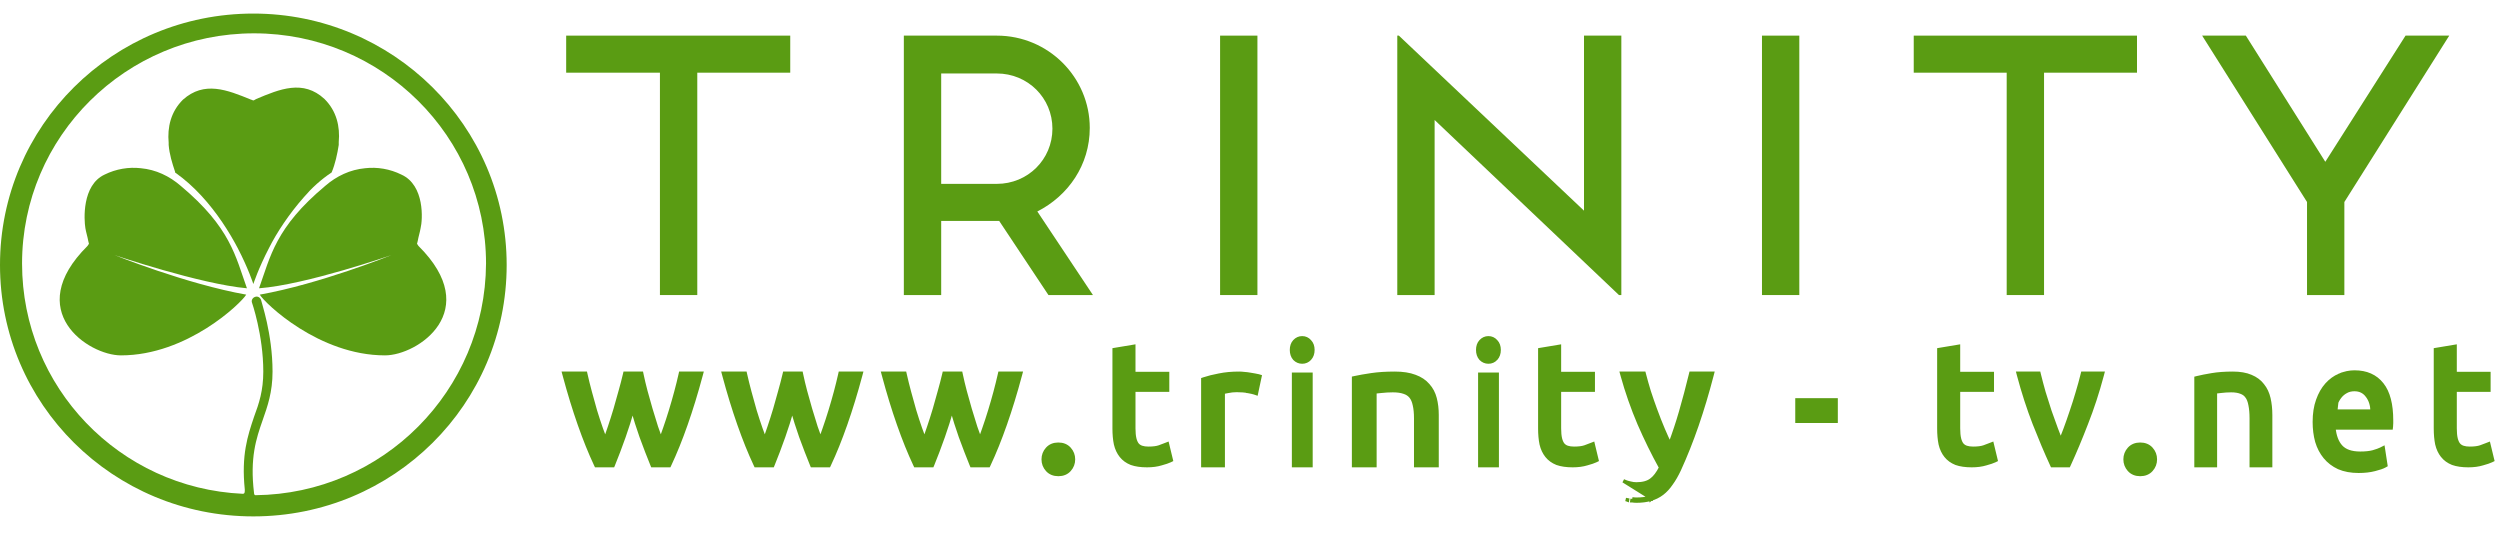
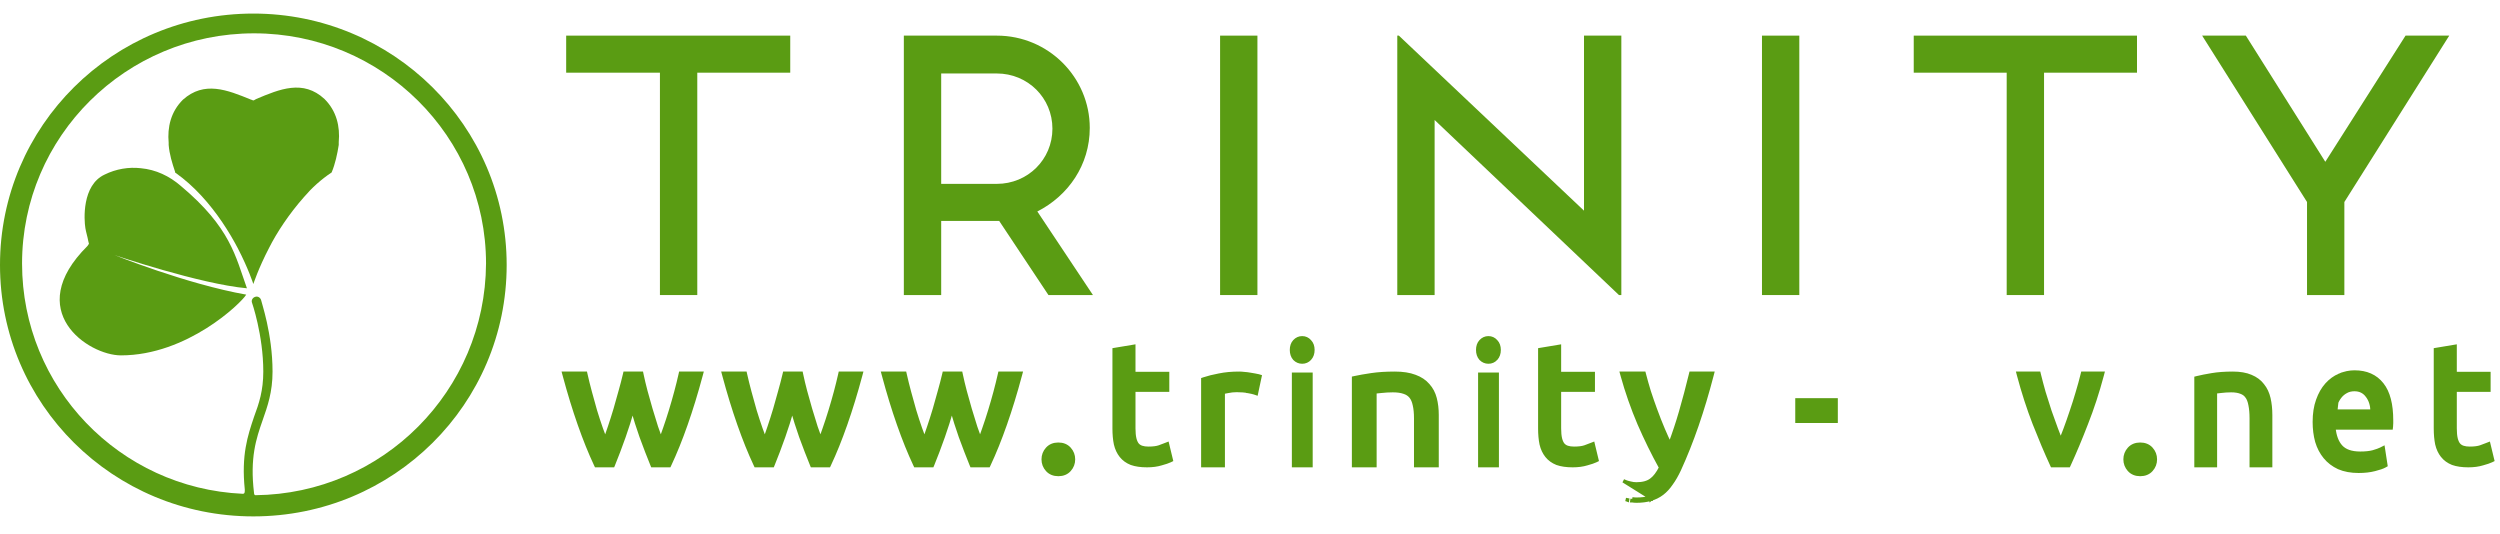
<svg xmlns="http://www.w3.org/2000/svg" width="145" height="31" viewBox="0 0 340 69" fill="none">
  <path d="M93.291 55.86C94.011 53.812 94.687 51.603 95.323 49.233L95.405 48.929H95.09H92.747H92.553L92.511 49.117C92.349 49.84 92.156 50.626 91.927 51.473L91.927 51.473C91.7 52.321 91.458 53.169 91.198 54.016L91.198 54.016C90.938 54.864 90.671 55.68 90.396 56.465L90.396 56.465L90.394 56.469C90.216 57.008 90.042 57.499 89.873 57.942C89.67 57.395 89.467 56.827 89.265 56.238C89.005 55.421 88.754 54.604 88.511 53.787C88.267 52.954 88.04 52.144 87.828 51.358C87.618 50.557 87.44 49.811 87.294 49.12L87.254 48.929H87.058H85.179H84.988L84.945 49.115C84.783 49.806 84.588 50.553 84.361 51.354L84.361 51.354L84.36 51.357C84.149 52.144 83.922 52.954 83.677 53.787C83.435 54.603 83.175 55.419 82.9 56.236L82.9 56.236L82.899 56.239C82.708 56.828 82.513 57.396 82.314 57.943C82.14 57.498 81.958 57.006 81.768 56.465C81.493 55.681 81.226 54.865 80.967 54.018C80.724 53.17 80.488 52.322 80.261 51.473C80.034 50.625 79.839 49.84 79.677 49.117L79.635 48.929H79.442H77H76.686L76.767 49.233C77.404 51.603 78.081 53.812 78.799 55.86L78.799 55.86C79.517 57.907 80.252 59.731 81.005 61.333L81.071 61.471H81.224H83.202H83.364L83.425 61.322C83.882 60.204 84.363 58.932 84.869 57.507L84.87 57.506C85.285 56.322 85.673 55.102 86.033 53.845C86.393 55.102 86.781 56.322 87.198 57.507L87.198 57.507L87.199 57.509C87.72 58.934 88.209 60.205 88.666 61.322L88.727 61.471H88.889H90.867H91.02L91.085 61.333C91.838 59.731 92.573 57.907 93.291 55.86ZM93.291 55.86L93.064 55.78L93.291 55.86C93.291 55.86 93.291 55.86 93.291 55.86Z" fill="#5A9C13" stroke="#5A9C13" stroke-width="0.482" />
  <path d="M110.375 61.322L110.437 61.471H110.599H112.575H112.728L112.793 61.333C113.547 59.731 114.283 57.907 115.001 55.86L114.773 55.78L115.001 55.86C115.719 53.812 116.397 51.603 117.032 49.232L117.113 48.929H116.799H114.455H114.262L114.22 49.117C114.058 49.84 113.864 50.626 113.637 51.473C113.409 52.321 113.166 53.169 112.906 54.016L112.906 54.016C112.646 54.864 112.379 55.68 112.104 56.465L112.104 56.465L112.103 56.469C111.925 57.008 111.751 57.498 111.582 57.941C111.379 57.394 111.176 56.826 110.973 56.238C110.715 55.42 110.462 54.603 110.219 53.787C109.976 52.953 109.748 52.144 109.538 51.358C109.327 50.557 109.148 49.811 109.004 49.121L108.964 48.929H108.768H106.888H106.697L106.653 49.115C106.491 49.806 106.296 50.553 106.069 51.354L106.069 51.354L106.069 51.357C105.857 52.144 105.63 52.953 105.387 53.787C105.143 54.603 104.884 55.42 104.608 56.236L104.608 56.236L104.607 56.239C104.416 56.828 104.221 57.395 104.022 57.942C103.849 57.498 103.668 57.006 103.478 56.465C103.203 55.681 102.935 54.865 102.675 54.018C102.432 53.17 102.196 52.322 101.969 51.473C101.742 50.625 101.547 49.84 101.385 49.117L101.343 48.929H101.15H98.708H98.394L98.475 49.233C99.112 51.603 99.789 53.812 100.508 55.86L100.508 55.86C101.226 57.907 101.962 59.731 102.714 61.333L102.779 61.471H102.932H104.91H105.072L105.133 61.322C105.59 60.204 106.073 58.932 106.578 57.507L106.578 57.506C106.993 56.322 107.381 55.101 107.742 53.844C108.103 55.101 108.491 56.322 108.906 57.506L108.906 57.506L108.907 57.509C109.428 58.934 109.917 60.205 110.375 61.322Z" fill="#5A9C13" stroke="#5A9C13" stroke-width="0.482" />
  <path d="M132.083 61.322L132.145 61.471H132.307H134.285H134.438L134.503 61.333C135.255 59.731 135.991 57.907 136.709 55.86L136.482 55.78L136.709 55.86C137.428 53.812 138.105 51.603 138.74 49.232L138.822 48.929H138.507H136.165H135.972L135.929 49.117C135.767 49.84 135.572 50.625 135.345 51.473C135.119 52.321 134.874 53.168 134.614 54.016L134.614 54.016C134.356 54.864 134.088 55.68 133.812 56.465L133.812 56.465L133.811 56.469C133.633 57.008 133.459 57.498 133.29 57.94C133.088 57.394 132.885 56.826 132.683 56.238C132.423 55.421 132.171 54.604 131.927 53.787C131.684 52.954 131.457 52.144 131.246 51.357C131.035 50.557 130.858 49.811 130.712 49.12L130.671 48.929H130.476H128.596H128.404L128.361 49.115C128.199 49.806 128.004 50.553 127.777 51.354L127.777 51.354L127.776 51.357C127.565 52.144 127.338 52.953 127.095 53.787C126.851 54.603 126.592 55.42 126.316 56.236L126.316 56.236L126.314 56.239C126.125 56.828 125.93 57.395 125.73 57.942C125.557 57.498 125.375 57.005 125.185 56.465C124.91 55.681 124.642 54.865 124.384 54.018C124.139 53.17 123.904 52.322 123.677 51.473C123.45 50.625 123.255 49.84 123.093 49.117L123.05 48.929H122.857H120.417H120.103L120.184 49.232C120.819 51.603 121.497 53.812 122.215 55.86L122.215 55.86C122.933 57.907 123.669 59.731 124.423 61.333L124.488 61.471H124.641H126.617H126.779L126.841 61.322C127.299 60.204 127.78 58.932 128.285 57.507L128.286 57.506C128.701 56.322 129.089 55.101 129.45 53.844C129.81 55.101 130.198 56.322 130.614 57.506L130.614 57.506L130.615 57.51C131.137 58.934 131.627 60.205 132.083 61.322Z" fill="#5A9C13" stroke="#5A9C13" stroke-width="0.482" />
  <path d="M143.935 62.677C144.55 62.677 145.06 62.477 145.437 62.058C145.802 61.653 145.985 61.172 145.985 60.627C145.985 60.082 145.802 59.602 145.437 59.197C145.061 58.778 144.55 58.577 143.935 58.577C143.321 58.577 142.81 58.778 142.434 59.197C142.069 59.601 141.884 60.082 141.884 60.627C141.884 61.173 142.069 61.653 142.433 62.057C142.81 62.477 143.321 62.677 143.935 62.677Z" fill="#5A9C13" stroke="#5A9C13" stroke-width="0.482" />
  <path d="M154.185 56.404V51.208H158.543H158.784V50.967V49.2V48.958H158.543H154.185V45.552V45.267L153.904 45.314L151.734 45.676L151.532 45.71V45.914V56.427C151.532 57.224 151.595 57.936 151.725 58.56L151.725 58.56L151.726 58.567C151.874 59.185 152.12 59.718 152.472 60.157L152.473 60.158C152.828 60.601 153.29 60.934 153.855 61.16L153.855 61.16L153.862 61.163C154.443 61.371 155.157 61.471 155.999 61.471C156.716 61.471 157.362 61.386 157.933 61.212C158.477 61.062 158.876 60.929 159.115 60.813L159.29 60.728L159.244 60.539L158.824 58.795L158.76 58.526L158.502 58.626C158.349 58.686 158.07 58.791 157.668 58.942C157.314 59.064 156.824 59.131 156.185 59.131C155.83 59.131 155.53 59.088 155.28 59.007L155.28 59.007C155.04 58.929 154.845 58.803 154.688 58.627C154.533 58.436 154.406 58.171 154.319 57.82C154.231 57.452 154.185 56.982 154.185 56.404Z" fill="#5A9C13" stroke="#5A9C13" stroke-width="0.482" />
  <path d="M171.306 49.561L171.352 49.345L171.141 49.28C171.026 49.245 170.86 49.213 170.65 49.182C170.45 49.136 170.226 49.098 169.983 49.068C169.732 49.022 169.475 48.991 169.209 48.975C168.961 48.944 168.733 48.929 168.528 48.929C167.521 48.929 166.609 49.013 165.791 49.183C164.987 49.336 164.308 49.505 163.757 49.691L163.593 49.746V49.919V61.23V61.471H163.834H166.108H166.349V61.23V51.5C166.493 51.471 166.696 51.432 166.958 51.383L166.958 51.383L166.964 51.382C167.372 51.294 167.78 51.251 168.185 51.251C168.828 51.251 169.338 51.296 169.722 51.381L169.722 51.382L169.732 51.383C170.156 51.459 170.442 51.525 170.602 51.579L170.859 51.666L170.915 51.4L171.306 49.561Z" fill="#5A9C13" stroke="#5A9C13" stroke-width="0.482" />
  <path d="M178.044 61.471H178.285V61.23V49.301V49.06H178.044H176.175H175.934V49.301V61.23V61.471H176.175H178.044ZM176.054 46.937L176.054 46.937L176.064 46.947C176.349 47.236 176.698 47.386 177.1 47.386C177.502 47.386 177.847 47.236 178.12 46.942C178.412 46.629 178.547 46.221 178.547 45.745C178.547 45.273 178.413 44.871 178.12 44.572C177.849 44.265 177.504 44.105 177.1 44.105C176.693 44.105 176.342 44.266 176.059 44.572C175.779 44.873 175.653 45.274 175.653 45.745C175.653 46.218 175.779 46.623 176.054 46.937Z" fill="#5A9C13" stroke="#5A9C13" stroke-width="0.482" />
  <path d="M184.284 49.525L184.095 49.566V49.76V61.23V61.471H184.336H186.739H186.981V61.23V51.463C187.041 51.453 187.111 51.442 187.189 51.43C187.389 51.401 187.604 51.379 187.84 51.364L187.84 51.364L187.853 51.363C188.106 51.333 188.368 51.311 188.639 51.296C188.911 51.281 189.173 51.273 189.426 51.273C190.047 51.273 190.553 51.347 190.949 51.487L190.949 51.487L190.956 51.489C191.347 51.613 191.649 51.815 191.876 52.093C192.103 52.373 192.271 52.751 192.369 53.238L192.369 53.238L192.371 53.245C192.486 53.736 192.544 54.337 192.544 55.052V61.23V61.471H192.786H195.19H195.432V61.23V54.598C195.432 53.778 195.343 53.023 195.165 52.335C194.984 51.635 194.665 51.032 194.208 50.532C193.764 50.013 193.168 49.621 192.431 49.353C191.689 49.067 190.77 48.929 189.686 48.929C188.487 48.929 187.424 48.997 186.496 49.136C185.581 49.272 184.843 49.402 184.284 49.525Z" fill="#5A9C13" stroke="#5A9C13" stroke-width="0.482" />
  <path d="M203.371 61.471H203.612V61.23V49.301V49.06H203.371H201.502H201.261V49.301V61.23V61.471H201.502H203.371ZM201.381 46.937L201.386 46.942L201.391 46.947C201.676 47.236 202.024 47.386 202.427 47.386C202.828 47.386 203.174 47.236 203.448 46.942L203.448 46.941C203.738 46.628 203.874 46.221 203.874 45.745C203.874 45.273 203.74 44.871 203.448 44.572C203.177 44.265 202.831 44.105 202.427 44.105C202.02 44.105 201.67 44.266 201.386 44.572C201.106 44.873 200.979 45.274 200.979 45.745C200.979 46.218 201.106 46.623 201.381 46.937Z" fill="#5A9C13" stroke="#5A9C13" stroke-width="0.482" />
  <path d="M212.075 56.404V51.208H216.432H216.673V50.967V49.2V48.958H216.432H212.075V45.552V45.267L211.794 45.314L209.623 45.676L209.422 45.71V45.914V56.427C209.422 57.224 209.485 57.936 209.614 58.56L209.614 58.56L209.616 58.567C209.763 59.185 210.009 59.718 210.361 60.157L210.362 60.158C210.718 60.601 211.18 60.934 211.744 61.16L211.744 61.16L211.752 61.163C212.332 61.371 213.046 61.471 213.888 61.471C214.605 61.471 215.251 61.386 215.822 61.212C216.366 61.062 216.766 60.929 217.004 60.813L217.179 60.728L217.133 60.539L216.713 58.795L216.649 58.526L216.392 58.626C216.238 58.686 215.959 58.791 215.557 58.942C215.203 59.064 214.714 59.131 214.074 59.131C213.72 59.131 213.42 59.088 213.168 59.007C212.929 58.929 212.734 58.803 212.577 58.626C212.421 58.436 212.296 58.172 212.208 57.82C212.121 57.452 212.075 56.982 212.075 56.404Z" fill="#5A9C13" stroke="#5A9C13" stroke-width="0.482" />
  <path d="M224.478 66.047C225.062 65.88 225.585 65.621 226.049 65.268L226.049 65.268C226.509 64.917 226.922 64.469 227.288 63.927C227.669 63.404 228.029 62.779 228.371 62.055L228.371 62.055L228.372 62.053C229.235 60.169 230.039 58.151 230.782 55.998L230.783 55.997C231.526 53.829 232.202 51.573 232.811 49.231L232.889 48.929H232.577H230.15H229.961L229.916 49.113C229.494 50.843 229.049 52.525 228.577 54.159L228.577 54.159C228.157 55.62 227.668 57.093 227.112 58.58C226.798 57.928 226.493 57.256 226.199 56.564C225.831 55.693 225.486 54.822 225.169 53.952L225.168 53.952C224.849 53.081 224.555 52.234 224.286 51.41C224.035 50.587 223.817 49.82 223.633 49.109L223.586 48.929H223.399H220.871H220.554L220.638 49.234C221.248 51.439 222.01 53.619 222.924 55.775L222.924 55.775L222.925 55.777C223.838 57.873 224.814 59.862 225.857 61.745C225.461 62.54 225.029 63.093 224.571 63.427L224.571 63.427L224.568 63.43C224.102 63.785 223.435 63.977 222.54 63.977C222.276 63.977 222.001 63.94 221.715 63.865L221.715 63.865L221.706 63.863C221.428 63.801 221.208 63.734 221.042 63.663L220.779 63.55L224.411 65.816M224.478 66.047C224.478 66.047 224.477 66.048 224.477 66.048L224.411 65.816M224.478 66.047C224.478 66.047 224.479 66.047 224.479 66.047L224.411 65.816M224.478 66.047C223.912 66.214 223.274 66.296 222.565 66.296C222.368 66.296 222.165 66.279 221.955 66.246M224.411 65.816C223.871 65.975 223.256 66.054 222.565 66.054C222.379 66.054 222.185 66.038 221.984 66.007M221.955 66.246C221.958 66.246 221.962 66.247 221.965 66.247L221.984 66.007M221.955 66.246C221.952 66.246 221.949 66.245 221.946 66.245L221.984 66.007M221.955 66.246L221.984 66.007M232.577 49.17C232.556 49.25 232.535 49.331 232.514 49.411H232.577V49.17ZM232.577 49.17L232.344 49.109C232.339 49.13 232.333 49.15 232.328 49.17L232.577 49.17ZM221.328 66.148C221.331 66.148 221.333 66.148 221.336 66.149L221.376 65.911L221.321 66.146C221.324 66.147 221.326 66.147 221.328 66.148Z" fill="#5A9C13" stroke="#5A9C13" stroke-width="0.482" />
  <path d="M244.638 52.547H244.396V52.788V55.2V55.441H244.638H249.462H249.703V55.2V52.788V52.547H249.462H244.638Z" fill="#5A9C13" stroke="#5A9C13" stroke-width="0.482" />
-   <path d="M266.346 56.404V51.208H270.703H270.944V50.967V49.2V48.958H270.703H266.346V45.552V45.267L266.065 45.314L263.894 45.676L263.693 45.71V45.914V56.427C263.693 57.224 263.756 57.936 263.884 58.56L263.884 58.56L263.885 58.567C264.033 59.185 264.279 59.718 264.633 60.158C264.988 60.601 265.452 60.934 266.015 61.16L266.015 61.16L266.023 61.163C266.602 61.371 267.317 61.471 268.159 61.471C268.876 61.471 269.522 61.386 270.094 61.212C270.637 61.062 271.037 60.929 271.276 60.813L271.45 60.728L271.405 60.539L270.984 58.795L270.92 58.526L270.663 58.626C270.509 58.686 270.231 58.791 269.828 58.942C269.476 59.064 268.985 59.131 268.346 59.131C267.992 59.131 267.69 59.088 267.44 59.007C267.201 58.929 267.005 58.803 266.848 58.627C266.692 58.436 266.566 58.171 266.479 57.82C266.392 57.452 266.346 56.981 266.346 56.404Z" fill="#5A9C13" stroke="#5A9C13" stroke-width="0.482" />
  <path d="M285.876 49.232L285.956 48.929H285.643H283.426H283.236L283.191 49.113C283.007 49.865 282.785 50.673 282.524 51.535L282.524 51.535L282.524 51.538C282.278 52.385 282.011 53.231 281.719 54.078L281.719 54.078L281.718 54.081C281.443 54.913 281.159 55.722 280.867 56.508C280.657 57.073 280.455 57.595 280.262 58.072C280.068 57.595 279.867 57.073 279.657 56.508C279.365 55.721 279.074 54.912 278.782 54.079C278.506 53.231 278.237 52.384 277.976 51.537C277.731 50.674 277.517 49.866 277.332 49.113L277.287 48.929H277.098H274.788H274.475L274.555 49.232C275.158 51.497 275.861 53.67 276.666 55.751L276.666 55.751L276.666 55.752C277.482 57.828 278.27 59.687 279.026 61.331L279.091 61.471H279.245H281.186H281.34L281.405 61.331C282.161 59.687 282.941 57.827 283.742 55.751C284.561 53.671 285.273 51.498 285.876 49.232Z" fill="#5A9C13" stroke="#5A9C13" stroke-width="0.482" />
  <path d="M289.567 62.057L289.567 62.058C289.945 62.476 290.456 62.677 291.07 62.677C291.685 62.677 292.196 62.477 292.572 62.058C292.937 61.653 293.12 61.172 293.12 60.627C293.12 60.082 292.937 59.602 292.572 59.197C292.196 58.778 291.685 58.577 291.07 58.577C290.456 58.577 289.945 58.778 289.567 59.197L289.567 59.197C289.204 59.601 289.019 60.082 289.019 60.627C289.019 61.173 289.204 61.653 289.567 62.057Z" fill="#5A9C13" stroke="#5A9C13" stroke-width="0.482" />
  <path d="M298.851 49.526L298.667 49.572V49.76V61.23V61.471H298.909H301.045H301.286V61.23V51.459C301.335 51.45 301.391 51.44 301.453 51.429C301.629 51.4 301.82 51.378 302.027 51.364L302.034 51.363L302.042 51.362C302.265 51.333 302.496 51.311 302.736 51.296C302.977 51.281 303.209 51.273 303.433 51.273C303.982 51.273 304.424 51.347 304.769 51.484L304.769 51.484L304.777 51.487C305.116 51.607 305.382 51.805 305.581 52.082L305.582 52.082C305.785 52.363 305.934 52.742 306.022 53.233L306.022 53.233L306.023 53.239C306.126 53.733 306.179 54.337 306.179 55.052V61.23V61.471H306.421H308.557H308.798V61.23V54.598C308.798 53.78 308.719 53.028 308.562 52.341C308.402 51.645 308.121 51.043 307.712 50.542C307.317 50.022 306.784 49.628 306.124 49.356C305.456 49.067 304.633 48.929 303.664 48.929C302.597 48.929 301.649 48.997 300.821 49.136L300.821 49.136C300.007 49.273 299.349 49.403 298.851 49.526Z" fill="#5A9C13" stroke="#5A9C13" stroke-width="0.482" />
  <path d="M317.399 56.349H324.978H325.194L325.218 56.135C325.233 55.999 325.241 55.855 325.241 55.703V55.702V55.701V55.7V55.699V55.698V55.697V55.696V55.695V55.694V55.694V55.693V55.692V55.691V55.69V55.689V55.688V55.687V55.686V55.685V55.684V55.683V55.682V55.681V55.681V55.68V55.679V55.678V55.677V55.676V55.675V55.674V55.673V55.672V55.672V55.671V55.67V55.669V55.668V55.667V55.666V55.665V55.664V55.663V55.663V55.662V55.661V55.66V55.659V55.658V55.657V55.656V55.655V55.654V55.654V55.653V55.652V55.651V55.65V55.649V55.648V55.647V55.646V55.645V55.645V55.644V55.643V55.642V55.641V55.64V55.639V55.638V55.638V55.637V55.636V55.635V55.634V55.633V55.632V55.631V55.63V55.63V55.629V55.628V55.627V55.626V55.625V55.624V55.624V55.623V55.622V55.621V55.62V55.619V55.618V55.617V55.617V55.616V55.615V55.614V55.613V55.612V55.611V55.611V55.61V55.609V55.608V55.607V55.606V55.605V55.605V55.604V55.603V55.602V55.601V55.6V55.599V55.599V55.598V55.597V55.596V55.595V55.594V55.594V55.593V55.592V55.591V55.59V55.589V55.589V55.588V55.587V55.586V55.585V55.584V55.584V55.583V55.582V55.581V55.58V55.579V55.579V55.578V55.577V55.576V55.575V55.575V55.574V55.573V55.572V55.571V55.57V55.569V55.569V55.568V55.567V55.566V55.565V55.565V55.564V55.563V55.562V55.561V55.56V55.56V55.559V55.558V55.557V55.556V55.556V55.555V55.554V55.553V55.552V55.552V55.551V55.55V55.549V55.548V55.548V55.547V55.546V55.545V55.544V55.544V55.543V55.542V55.541V55.54V55.54V55.539V55.538V55.537V55.536V55.536V55.535V55.534V55.533V55.532V55.532V55.531V55.53V55.529V55.529V55.528V55.527V55.526V55.525V55.525V55.524V55.523V55.522V55.522V55.521V55.52V55.519V55.518V55.518V55.517V55.516V55.515V55.515V55.514V55.513V55.512V55.511V55.511V55.51V55.509V55.508V55.508V55.507V55.506V55.505V55.505V55.504V55.503V55.502V55.502V55.501V55.5V55.499V55.498V55.498V55.497V55.496V55.495V55.495V55.494V55.493V55.492V55.492V55.491V55.49V55.489V55.489V55.488V55.487V55.486V55.486V55.485V55.484V55.484V55.483V55.482V55.481V55.481V55.48V55.479V55.478V55.478V55.477V55.476V55.475V55.475V55.474V55.473V55.472V55.472V55.471V55.47V55.47V55.469V55.468V55.467V55.467V55.466V55.465V55.465V55.464V55.463V55.462V55.462V55.461V55.46V55.459V55.459V55.458V55.457V55.457V55.456V55.455V55.455V55.454V55.453V55.452V55.452V55.451V55.45V55.45V55.449V55.448V55.447V55.447V55.446V55.445V55.445V55.444V55.443V55.443V55.442V55.441V55.44V55.44V55.439V55.438V55.438V55.437V55.436V55.436V55.435V55.434V55.434V55.433V55.432V55.431V55.431V55.43V55.429V55.429V55.428V55.427V55.427V55.426V55.425V55.425V55.424V55.423V55.422V55.422V55.421V55.42V55.42V55.419V55.419V55.418V55.417V55.416V55.416V55.415V55.414V55.414V55.413V55.412V55.412V55.411V55.41V55.41V55.409V55.408V55.408V55.407V55.407V55.406V55.405V55.404V55.404V55.403V55.403V55.402V55.401V55.401V55.4V55.399V55.399V55.398V55.397V55.397V55.396V55.395V55.395V55.394V55.393V55.393V55.392V55.391V55.391V55.39V55.389V55.389V55.388V55.388V55.387V55.386V55.386V55.385V55.384V55.384V55.383V55.383V55.382V55.381V55.381V55.38V55.379V55.379V55.378V55.377V55.377V55.376V55.376V55.375V55.374V55.374V55.373V55.372V55.372V55.371V55.371V55.37V55.369V55.369V55.368V55.367V55.367V55.366V55.366V55.365V55.364V55.364V55.363V55.363V55.362V55.361V55.361V55.36V55.359V55.359V55.358V55.358V55.357V55.356V55.356V55.355V55.355V55.354V55.353V55.353V55.352V55.352V55.351V55.35V55.35V55.349V55.349V55.348V55.347V55.347V55.346V55.346V55.345V55.345V55.344V55.343V55.343V55.342V55.342V55.341V55.34V55.34V55.339V55.339V55.338V55.338V55.337V55.336V55.336V55.335V55.335V55.334V55.334V55.333V55.332V55.332V55.331V55.331V55.33V55.33V55.329V55.328V55.328V55.327V55.327V55.326V55.325V55.325V55.324V55.324V55.323V55.323V55.322V55.322V55.321C325.241 53.167 324.828 51.52 323.956 50.425C323.08 49.308 321.823 48.759 320.22 48.759C319.525 48.759 318.847 48.901 318.187 49.184L317.399 56.349ZM317.399 56.349C317.511 57.475 317.836 58.31 318.35 58.881C318.891 59.48 319.753 59.803 320.992 59.803C321.697 59.803 322.275 59.74 322.733 59.621C323.226 59.479 323.582 59.349 323.812 59.233L324.109 59.082L324.16 59.411L324.446 61.272L324.471 61.435L324.327 61.517C324.046 61.678 323.578 61.836 322.945 61.995C322.305 62.16 321.579 62.241 320.771 62.241C319.747 62.241 318.847 62.078 318.075 61.744L318.07 61.742L318.07 61.742C317.321 61.394 316.695 60.919 316.202 60.316C315.709 59.717 315.343 59.012 315.099 58.206L315.098 58.2L315.098 58.2C314.871 57.382 314.759 56.493 314.759 55.536C314.759 54.418 314.908 53.435 315.214 52.592C315.516 51.742 315.919 51.029 316.428 50.461C316.935 49.896 317.521 49.469 318.187 49.184L317.399 56.349ZM321.963 52.004L321.963 52.004L321.967 52.008C322.374 52.543 322.597 53.227 322.621 54.078H317.454C317.501 53.758 317.574 53.443 317.673 53.132C317.812 52.743 317.998 52.402 318.23 52.107C318.459 51.814 318.734 51.582 319.058 51.407L319.058 51.407L319.062 51.404C319.388 51.221 319.765 51.126 320.198 51.126C320.961 51.126 321.54 51.417 321.963 52.004Z" fill="#5A9C13" stroke="#5A9C13" stroke-width="0.482" />
  <path d="M333.885 56.404V51.208H338.241H338.482V50.967V49.2V48.958H338.241H333.885V45.552V45.267L333.604 45.314L331.432 45.676L331.23 45.71V45.914V56.427C331.23 57.225 331.295 57.936 331.422 58.56L331.422 58.56L331.424 58.567C331.572 59.185 331.818 59.718 332.17 60.157L332.17 60.158C332.526 60.601 332.988 60.934 333.554 61.16L333.554 61.16L333.561 61.162C334.14 61.371 334.855 61.471 335.697 61.471C336.414 61.471 337.06 61.386 337.632 61.212C338.175 61.062 338.574 60.929 338.813 60.813L338.988 60.728L338.942 60.539L338.522 58.795L338.457 58.526L338.2 58.626C338.047 58.686 337.769 58.791 337.366 58.941C337.012 59.064 336.522 59.131 335.883 59.131C335.528 59.131 335.228 59.088 334.978 59.007L334.978 59.007C334.738 58.929 334.543 58.803 334.386 58.627C334.23 58.436 334.104 58.171 334.017 57.82C333.929 57.452 333.885 56.982 333.885 56.404Z" fill="#5A9C13" stroke="#5A9C13" stroke-width="0.482" />
  <path d="M107.473 3V8.04H94.83V38.282H89.751V8.04H77V3H107.473Z" fill="#5A9C13" />
  <path d="M148.641 38.282H142.589L135.89 28.201C135.782 28.201 135.674 28.201 135.565 28.201H128.002V38.282H122.922V3H135.565C142.589 3 148.208 8.684 148.208 15.547C148.208 20.587 145.29 24.77 141.077 26.915L148.641 38.282ZM128.002 23.161H135.565C139.78 23.161 143.13 19.837 143.13 15.654C143.13 11.472 139.78 8.148 135.565 8.148H128.002V23.161Z" fill="#5A9C13" />
  <path d="M171.01 38.282H165.932V3H171.01V38.282Z" fill="#5A9C13" />
  <path d="M220.502 3V38.282H220.178L195.108 14.475V38.282H190.03V3H190.245L215.424 26.807V3H220.502Z" fill="#5A9C13" />
  <path d="M244.707 38.282H239.629V3H244.707V38.282Z" fill="#5A9C13" />
  <path d="M290.632 3V8.04H277.99V38.282H272.91V8.04H260.268V3H290.632Z" fill="#5A9C13" />
  <path d="M333.097 3L318.833 25.628V38.282H313.755V25.628L299.491 3H305.435L316.241 20.159L327.154 3H333.097Z" fill="#5A9C13" />
  <path d="M34.455 11.813C34.358 11.813 34.262 11.717 34.165 11.717C30.875 10.372 27.778 9.124 24.874 11.717C23.229 13.35 22.745 15.463 22.939 17.576C22.939 17.672 22.939 17.768 22.939 17.864C23.035 19.113 23.422 20.361 23.81 21.514V21.61C25.165 22.57 26.326 23.627 27.39 24.779C29.52 27.084 31.165 29.678 32.326 31.887C33.778 34.672 34.455 36.785 34.455 36.785C34.455 36.785 35.133 34.672 36.584 31.887C37.649 29.774 39.294 27.276 41.327 24.971C42.391 23.723 43.649 22.57 45.101 21.61C45.585 20.457 45.875 19.113 46.069 17.864C46.069 17.768 46.069 17.672 46.069 17.48C46.262 15.367 45.779 13.254 44.133 11.621C41.23 8.932 38.036 10.276 34.842 11.621C34.649 11.717 34.552 11.813 34.455 11.813Z" fill="#5A9C13" />
  <path d="M34.744 65.503C34.647 65.503 34.55 65.407 34.55 65.215C33.969 60.413 34.84 57.82 35.712 55.322C36.389 53.401 37.066 51.481 37.066 48.695C37.066 43.509 35.518 39.187 35.518 38.995C35.421 38.611 35.034 38.418 34.744 38.514C34.357 38.611 34.163 38.995 34.26 39.283C34.26 39.283 35.808 43.701 35.808 48.695C35.808 51.288 35.228 53.017 34.55 54.842C33.679 57.435 32.808 60.029 33.292 64.735C33.292 65.119 33.292 65.311 33.002 65.311C16.259 64.543 3 50.808 3 34C3 16.712 17.13 2.689 34.55 2.689C51.97 2.689 66.1 16.712 66.1 34C66.003 51.288 52.067 65.311 34.744 65.503ZM34.453 0C15.388 0 0 15.271 0 34.192C0 53.113 15.388 68.385 34.453 68.385C53.519 68.385 68.907 53.113 68.907 34.192C68.907 15.271 53.422 0 34.453 0Z" fill="#5A9C13" />
  <path d="M14.227 21.899C15.776 21.13 17.518 20.842 19.163 21.034C21.196 21.226 23.034 22.091 24.583 23.435C31.358 29.102 32.035 33.04 33.583 37.362C27.196 36.786 15.582 32.848 15.582 32.848C15.582 32.848 25.357 36.786 33.487 38.226C32.809 39.379 25.454 46.486 16.453 46.486C12.002 46.486 3.001 40.435 11.905 31.599L12.098 31.311L12.002 30.927C11.905 30.351 11.711 29.774 11.614 29.198C11.421 28.046 11.131 23.339 14.227 21.899Z" fill="#5A9C13" />
-   <path d="M54.586 21.899C53.038 21.13 51.296 20.842 49.651 21.034C47.618 21.226 45.779 22.091 44.231 23.435C37.456 29.102 36.779 33.04 35.23 37.362C41.618 36.882 53.231 32.848 53.231 32.848C53.231 32.848 43.457 36.786 35.327 38.226C36.005 39.379 43.36 46.486 52.36 46.486C56.812 46.486 65.813 40.435 56.909 31.599L56.715 31.311L56.812 30.927C56.909 30.351 57.102 29.774 57.199 29.198C57.49 28.046 57.78 23.339 54.586 21.899Z" fill="#5A9C13" />
</svg>